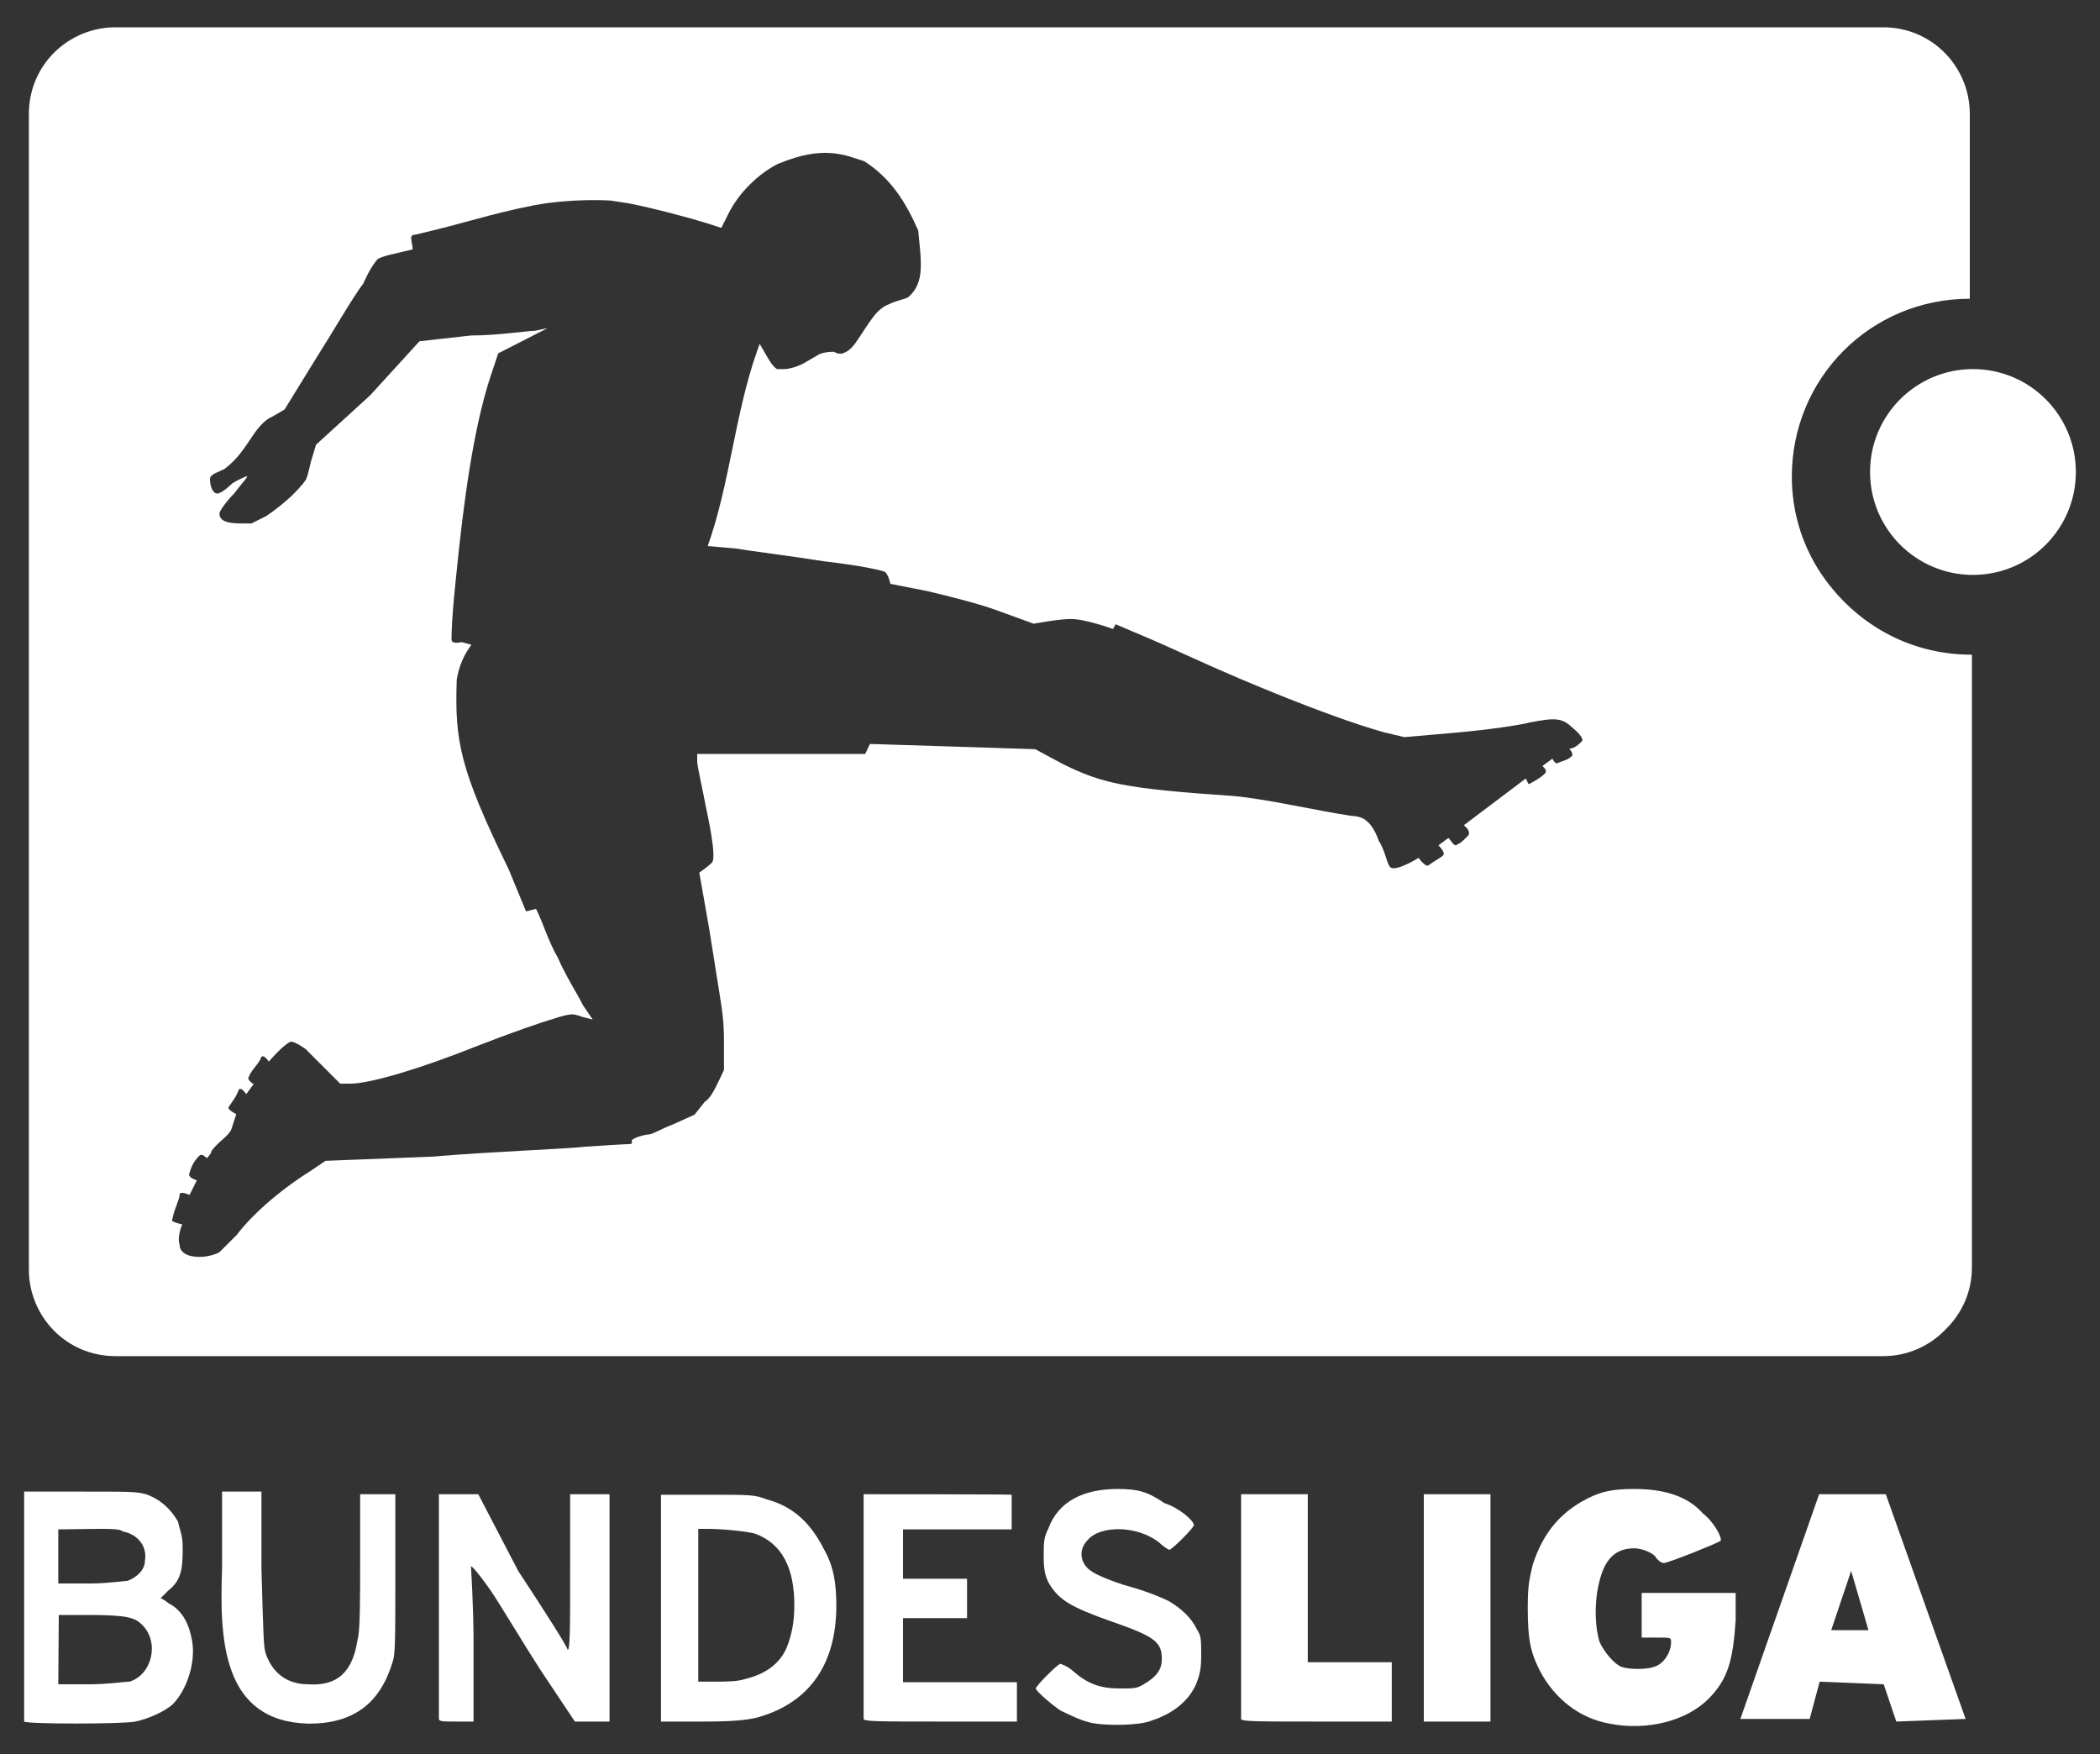
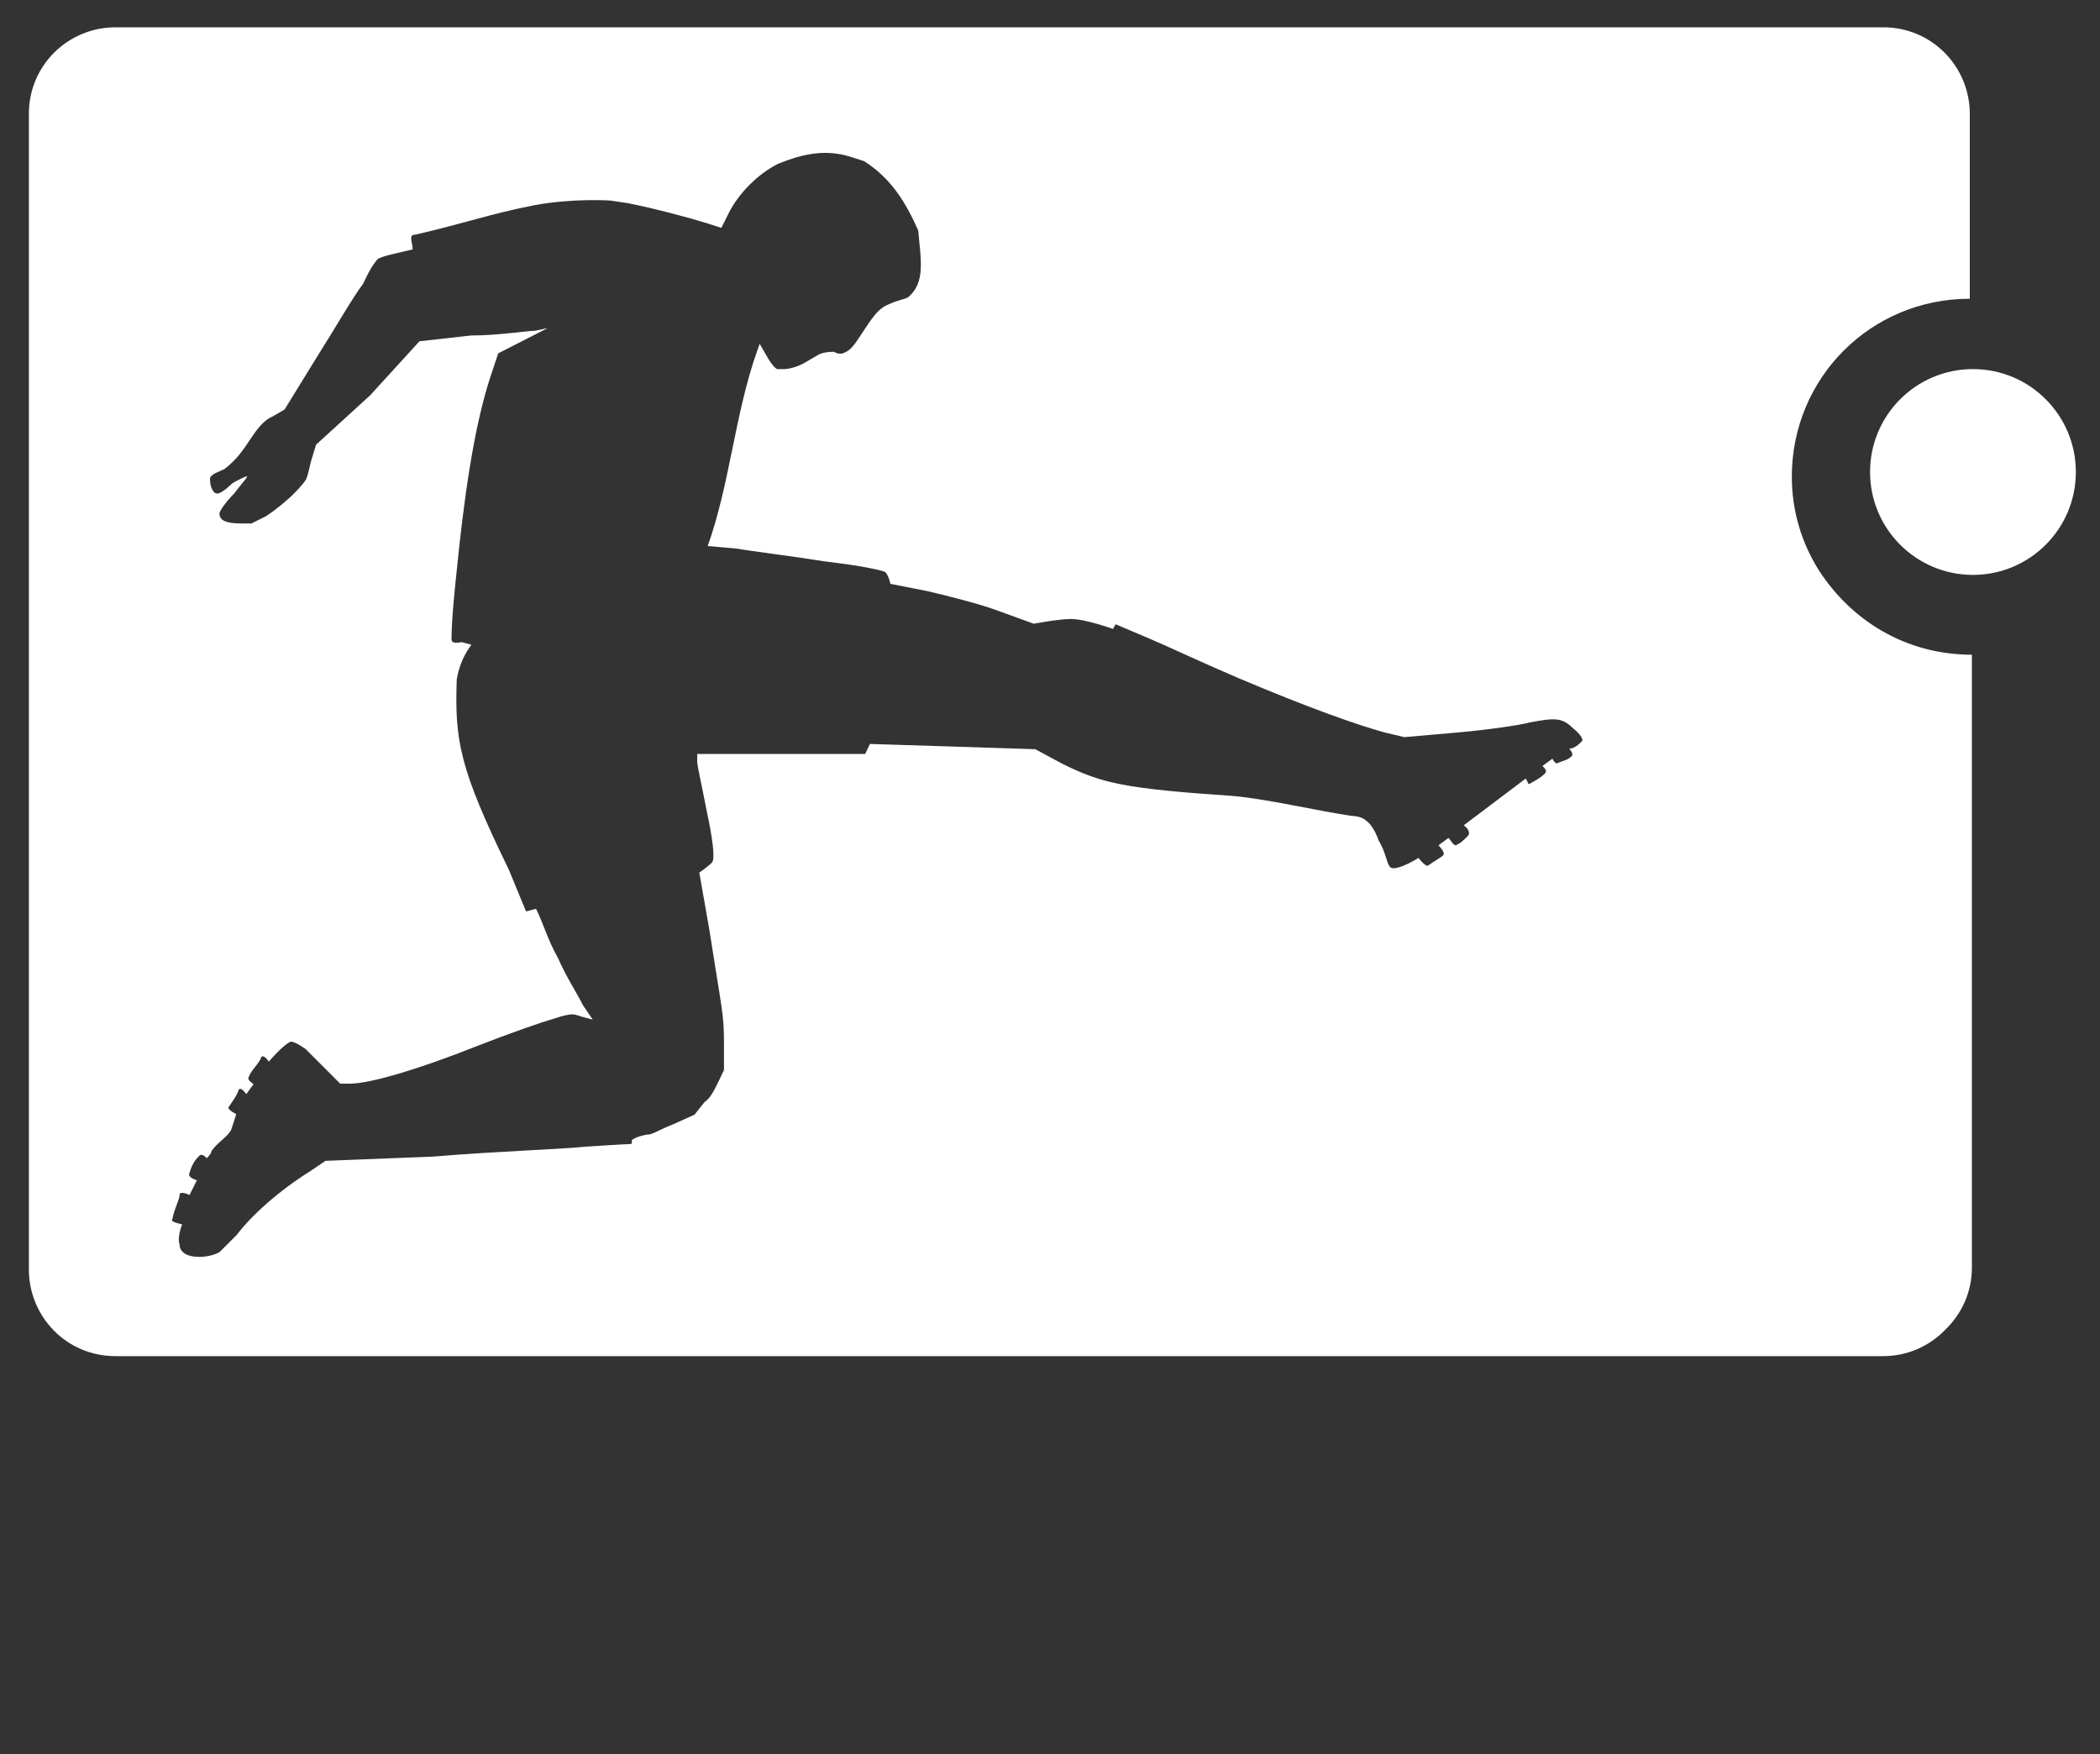
<svg xmlns="http://www.w3.org/2000/svg" version="1.1" id="Layer_1" x="0px" y="0px" viewBox="0 0 400 334.1" style="enable-background:new 0 0 400 334.1;" xml:space="preserve">
  <rect x="0" y="0" width="400" height="334.1" fill="#333333" stroke="none" />
  <style type="text/css">
	.st0{fill:#FFFFFF;}
</style>
  <g>
    <g>
      <path class="st0" d="M346.5,108.7C346.5,108.7,346.4,108.7,346.5,108.7c-3.3-5.2-5.2-11.3-5.2-17.9c0-18.8,15-33.9,33.9-33.9V21.7    c0-8.9-7.1-16.5-16.5-16.5H22c-8.9,0-16.5,7.1-16.5,16.5v220.1c0,8.9,7.1,16.5,16.5,16.5h336.7c4.6,0,8.8-1.9,11.8-5    c3.1-3,5.1-7.1,5.1-11.9v-0.9V124.7C362.9,124.7,352.6,118.1,346.5,108.7z M301.3,141.2c-0.5,0.5-1.4,1.4-2.4,1.4    c0,0,0.9,0.9,0.5,1.4c-0.9,0.9-1.9,0.9-2.8,1.4c-0.5,0-0.9-0.9-0.9-0.9l-1.9,1.4c0.5,0.5,0.9,0.9,0.5,1.4    c-0.9,0.9-1.9,1.4-2.8,1.9c-0.5,0.5-0.5-0.5-0.9-0.9l-11.8,8.9c0,0,1.4,0.9,0.9,1.9c-1.4,1.4-1.4,1.4-2.4,1.9    c-0.5,0-0.9-0.9-1.4-1.4l-1.9,1.4c0,0,1.4,1.4,0.9,1.9c-0.5,0.5-1.4,0.9-2.8,1.9c-0.5,0.5-1.9-1.4-1.9-1.4s-3.8,2.4-5.2,1.9    c-0.9-0.5-0.9-2.8-2.4-5.2c0,0-0.9-2.8-2.4-3.8c-0.9-0.9-2.8-0.9-2.8-0.9c-6.1-0.9-16.5-3.3-22.6-3.8c-20.7-1.4-24.9-2.4-32.4-6.1    l-5.2-2.8l-15.5-0.5l-16-0.5l-0.9,1.9h-32v1.4c0,0.9,0.9,4.7,1.9,9.9c0,0,1.9,8.5,0.9,9.4c-0.9,0.9-2.4,1.9-2.4,1.9l1.9,10.8    c2.4,15.5,2.8,16,2.8,21.6v5.2l-0.9,1.9c-0.5,0.9-1.4,3.3-2.8,4.2l-1.9,2.4l-4.2,1.9c-2.4,0.9-3.8,1.9-4.7,1.9    c-0.5,0-2.4,0.5-2.8,0.9c-0.5,0,0,0.9-0.5,0.9c-0.9,0-8.5,0.5-8.5,0.5c-4.7,0.5-17.4,0.9-29.2,1.9L62,221.1l-2.8,1.9    c-6.1,3.8-11.3,8.5-14.1,12.2l-3.3,3.3c-0.9,0.5-2.4,0.9-3.8,0.9c-2.4,0-3.8-0.9-3.8-2.4c-0.5-1.4,0.5-3.8,0.5-3.8    s-2.4-0.5-1.9-0.9c0.5-2.4,1.4-3.8,1.4-4.7c0-0.9,1.9,0,1.9,0l1.4-2.8c0,0-1.9-0.5-1.4-1.4c0.5-1.9,1.4-2.8,1.9-3.3    c0.5-0.5,1.4,0.5,1.4,0.5s0.9-0.9,0.9-1.4c1.4-1.9,3.3-2.8,3.8-4.2l0.9-2.8c0,0-1.9-0.9-1.4-1.4c0.9-1.4,1.4-1.9,1.9-3.3    c0.5-0.5,1.4,0.9,1.4,0.9l1.4-1.9c0,0-1.4-0.9-0.9-1.4c0.5-1.4,1.9-2.4,2.4-3.8c0.5-0.5,1.4,0.9,1.4,0.9s2.8-3.3,4.2-3.8    c0.9,0,2.8,1.4,2.8,1.4l3.3,3.3l3.3,3.3h1.9c3.8,0,13.2-2.8,24-7.1c6.1-2.4,12.7-4.7,14.6-5.2c0,0,2.4-0.9,3.8-0.9    c0.5,0,1.9,0.5,1.9,0.5l1.9,0.5l-1.9-2.8c-0.9-1.9-3.3-5.6-4.7-8.9c-1.9-3.3-2.8-6.6-4.2-9.4l-1.9,0.5l-3.3-8    c-9.4-19.3-10.3-24.5-9.9-36.2c0.5-2.8,1.4-4.7,2.8-6.6l-1.9-0.5c0,0-1.9,0.5-1.9-0.5c0-4.2,0.9-12.2,0.9-12.2    c1.4-14.1,3.3-28.2,6.6-38.1l1.4-4.2l4.7-2.4l4.7-2.4l-2.4,0.5c-1.4,0-7.1,0.9-12.2,0.9L79.9,65l-9.4,10.3l-10.3,9.4L59.2,88    c0,0-0.5,2.4-0.9,3.3c-0.5,0.9-2.4,2.8-2.4,2.8c-1.4,1.4-3.8,3.3-5.2,4.2l-2.8,1.4H46c-2.8,0-4.2-0.5-4.2-1.9    c0-0.5,1.4-2.4,2.8-3.8c1.4-1.9,2.8-3.3,2.4-3.3c0,0-1.4,0.5-2.8,1.4c0,0-1.9,1.9-2.8,1.9c-0.9,0-1.4-1.4-1.4-2.8    c0-0.9,1.9-1.4,2.8-1.9c2.4-1.9,3.3-3.3,5.2-6.1c0.9-1.4,2.4-3.3,3.8-3.8l2.4-1.4l6.1-9.9c3.3-5.2,7.1-11.8,8.9-14.1    c0,0,1.4-3.3,2.8-4.7c0.9-0.5,2.8-0.9,2.8-0.9l3.8-0.9c0-1.4-0.9-2.8,0.5-2.8c10.3-2.4,13.6-3.8,22.6-5.6    c7.5-1.4,14.6-0.9,14.6-0.9l3.3,0.5c4.7,0.9,11.8,2.8,15,3.8l2.8,0.9l1.4-2.8c1.9-3.8,5.6-7.5,9.4-9.4c4.7-1.9,8.9-2.8,13.6-1.4    l2.8,0.9c5.2,3.3,8,8,10.3,13.2c0.5,5.6,1.4,9.9-1.9,12.7c-0.9,0.5-1.9,0.5-3.8,1.4c-2.4,0.9-3.8,3.8-6.1,7.1c0,0-0.9,1.4-1.9,1.9    c-0.9,0.5-1.4,0.5-2.4,0c-1.9,0-2.8,0.5-2.8,0.5l-2.4,1.4c-1.4,0.9-3.3,1.4-4.2,1.4H148c-0.9-0.5-1.9-2.4-1.9-2.4l-1.4-2.4    l-0.5,1.4c-4.2,11.8-5.2,25.4-9.4,37.1l5.6,0.5c2.8,0.5,10.3,1.4,16.5,2.4c0,0,8,0.9,11.3,1.9c0.9,0,1.4,2.4,1.4,2.4l7.1,1.4    c3.8,0.9,9.9,2.4,13.6,3.8l6.6,2.4c0,0,4.7-0.9,7.1-0.9c2.8,0,8,1.9,8,1.9l0.5-0.9l6.6,2.8c3.3,1.4,10.3,4.7,16.9,7.5    c13.2,5.6,22.6,8.9,27.7,10.3l3.8,0.9l10.3-0.9c5.6-0.5,11.8-1.4,13.6-1.9c4.7-0.9,6.1-0.9,8,0.9    C300.4,139.3,301.8,140.7,301.3,141.2z" />
    </g>
-     <path id="path3841" class="st0" d="M212.9,283.6c-6.6,0-11.3,2.4-13.2,7.5c-0.9,1.9-0.9,2.4-0.9,5.6c0,2.8,0.5,3.8,0.9,4.7   c1.9,3.3,4.2,4.7,12.2,7.5c8,2.8,9.4,3.8,9.4,7.1c0,1.9-0.9,3.3-3.3,4.7c-1.4,0.9-1.9,0.9-4.7,0.9c-3.8,0-6.1-0.9-8.9-3.3   c-0.9-0.9-2.4-1.4-2.4-1.4c-0.5,0-4.7,4.2-4.7,4.7c0,0.5,3.3,3.3,4.7,4.2c1.9,0.9,3.8,1.9,6.1,2.4c2.8,0.5,8.9,0.5,11.3-0.5   c4.2-1.4,7.1-3.8,8.5-7.1c0.5-1.4,0.9-2.4,0.9-5.2c0-3.3,0-3.8-0.9-5.2c-0.9-1.9-2.8-3.8-5.2-5.2c-0.9-0.5-4.2-1.9-7.5-2.8   c-3.3-0.9-6.6-2.4-7.1-2.8c-2.4-1.4-2.8-4.2-0.9-6.1c2.4-2.8,9.4-2.8,13.6,0.5c0.9,0.9,1.9,1.4,1.9,1.4c0.5,0,4.7-4.2,4.7-4.7   c0-0.9-2.8-3.3-5.6-4.2C218.6,284.1,216.7,283.6,212.9,283.6L212.9,283.6z M311.2,283.6c-4.2,0-6.6,0.5-9.9,2.4   c-4.2,2.4-7.5,6.1-9.4,12.2c-0.5,2.4-0.9,3.3-0.9,8c0,6.1,0.5,8.5,2.4,12.2c2.8,5.2,7.5,8.9,13.2,9.9c7.1,1.4,14.6-0.5,18.8-4.7   c3.8-3.8,4.7-7.5,5.2-15v-5.2h-17.9v8.5h2.8c2.8,0,2.8,0,2.8,0.9c0,1.9-1.4,4.2-3.3,4.7c-1.4,0.5-4.7,0.5-6.1,0   c-1.4-0.5-3.3-2.8-4.2-4.7c-0.9-2.8-0.9-6.6-0.5-9.4c0.9-5.6,2.8-8.5,7.1-8.5c1.4,0,3.8,0.9,4.2,1.9c0.5,0.5,0.9,0.9,1.4,0.9   c0.9,0,10.3-3.8,10.8-4.2c0.5-0.5-1.4-3.8-3.3-5.2C321.6,285.1,317.3,283.6,311.2,283.6L311.2,283.6z M125.9,284.6v43.3h8.5   c6.6,0,8.9-0.5,10.3-0.9c9.4-2.8,14.6-9.9,14.6-21.2c0-4.2-0.5-7.5-2.4-10.8c-2.4-4.7-5.6-8-10.8-9.4c-2.4-0.9-2.8-0.9-11.3-0.9   H125.9L125.9,284.6z M91.1,284.6h-7.5v42.8c0,0.5,0.9,0.5,3.3,0.5h3.3v-15c0-7.1-0.5-14.6-0.5-14.6s0.5,0,3.8,4.7   c1.9,2.8,6.1,9.9,9.4,15l6.6,9.9h6.6v-43.3h-7.5v15c0,9.9,0,15-0.5,14.6c0-0.5-4.2-7.1-9.4-15L91.1,284.6L91.1,284.6z M359.2,284.6   h-12.7l-15,42.8h13.2l1.9-7.1l12.2,0.5l2.4,7.1l13.2-0.5L359.2,284.6L359.2,284.6z M4.6,284.6v43.3c0.5,0.5,18.8,0.5,21.2,0   c2.4-0.5,5.6-1.9,7.1-3.3c2.4-2.4,4.2-7.1,3.8-11.3c-0.5-3.8-1.9-6.6-4.7-8c-0.5-0.5-1.4-0.9-1.4-0.9l1.4-1.4   c2.4-1.9,2.8-3.8,2.8-8c0-2.8-0.5-3.3-0.9-5.2c-1.4-2.4-3.3-4.2-6.1-5.2c-1.9-0.5-2.8-0.5-12.7-0.5H4.6L4.6,284.6z M68.6,284.6   v12.7c0,7.1,0,13.6-0.5,15c-0.9,6.1-3.8,8.9-9.4,8.5c-3.8,0-6.6-1.9-8-5.6c-0.5-1.4-0.5-2.4-0.9-16.5v-14.6h-7.5v14.6   c-0.5,13.6,0,29.2,16.5,29.6c8.5,0,13.6-3.8,16-11.8c0.5-1.4,0.5-4.2,0.5-16.9v-15H68.6z M271.2,284.6v43.3h12.7v-43.3H271.2z    M164.5,284.6v42.8c0,0.5,3.3,0.5,14.6,0.5h14.6v-7.5H172v-12.2h12.2v-7.5H172v-9.4h20.7v-6.6C192.7,284.6,164.5,284.6,164.5,284.6   z M236.4,284.6v42.8c0,0.5,3.3,0.5,14.6,0.5h14.1v-11.3h-16v-32L236.4,284.6L236.4,284.6z M18.7,291.2c2.4,0,4.2,0,4.7,0.5   c2.8,0.5,4.7,2.8,4.2,5.6c0,1.9-1.9,3.3-3.3,3.8c-0.5,0-3.8,0.5-7.1,0.5h-6.1v-10.3L18.7,291.2L18.7,291.2z M133,291.2h1.9   c2.8,0,7.5,0.5,8.9,0.9c5.2,1.9,7.5,6.6,7.5,13.6c0,3.3-0.5,5.6-1.4,8c-1.4,3.3-4.2,5.2-8,6.1c-1.4,0.5-3.8,0.5-5.6,0.5H133   C133,320.3,133,291.2,133,291.2z M352.6,299.2l3.3,11.3h-7.1L352.6,299.2z M11.2,307.6h5.6c7.5,0,8.9,0.5,10.3,1.9   c3.3,3.3,1.9,9.4-2.4,10.8c-0.9,0-4.2,0.5-7.5,0.5h-6.1L11.2,307.6L11.2,307.6z" />
    <circle class="st0" cx="375.8" cy="89.9" r="19.6" />
  </g>
</svg>